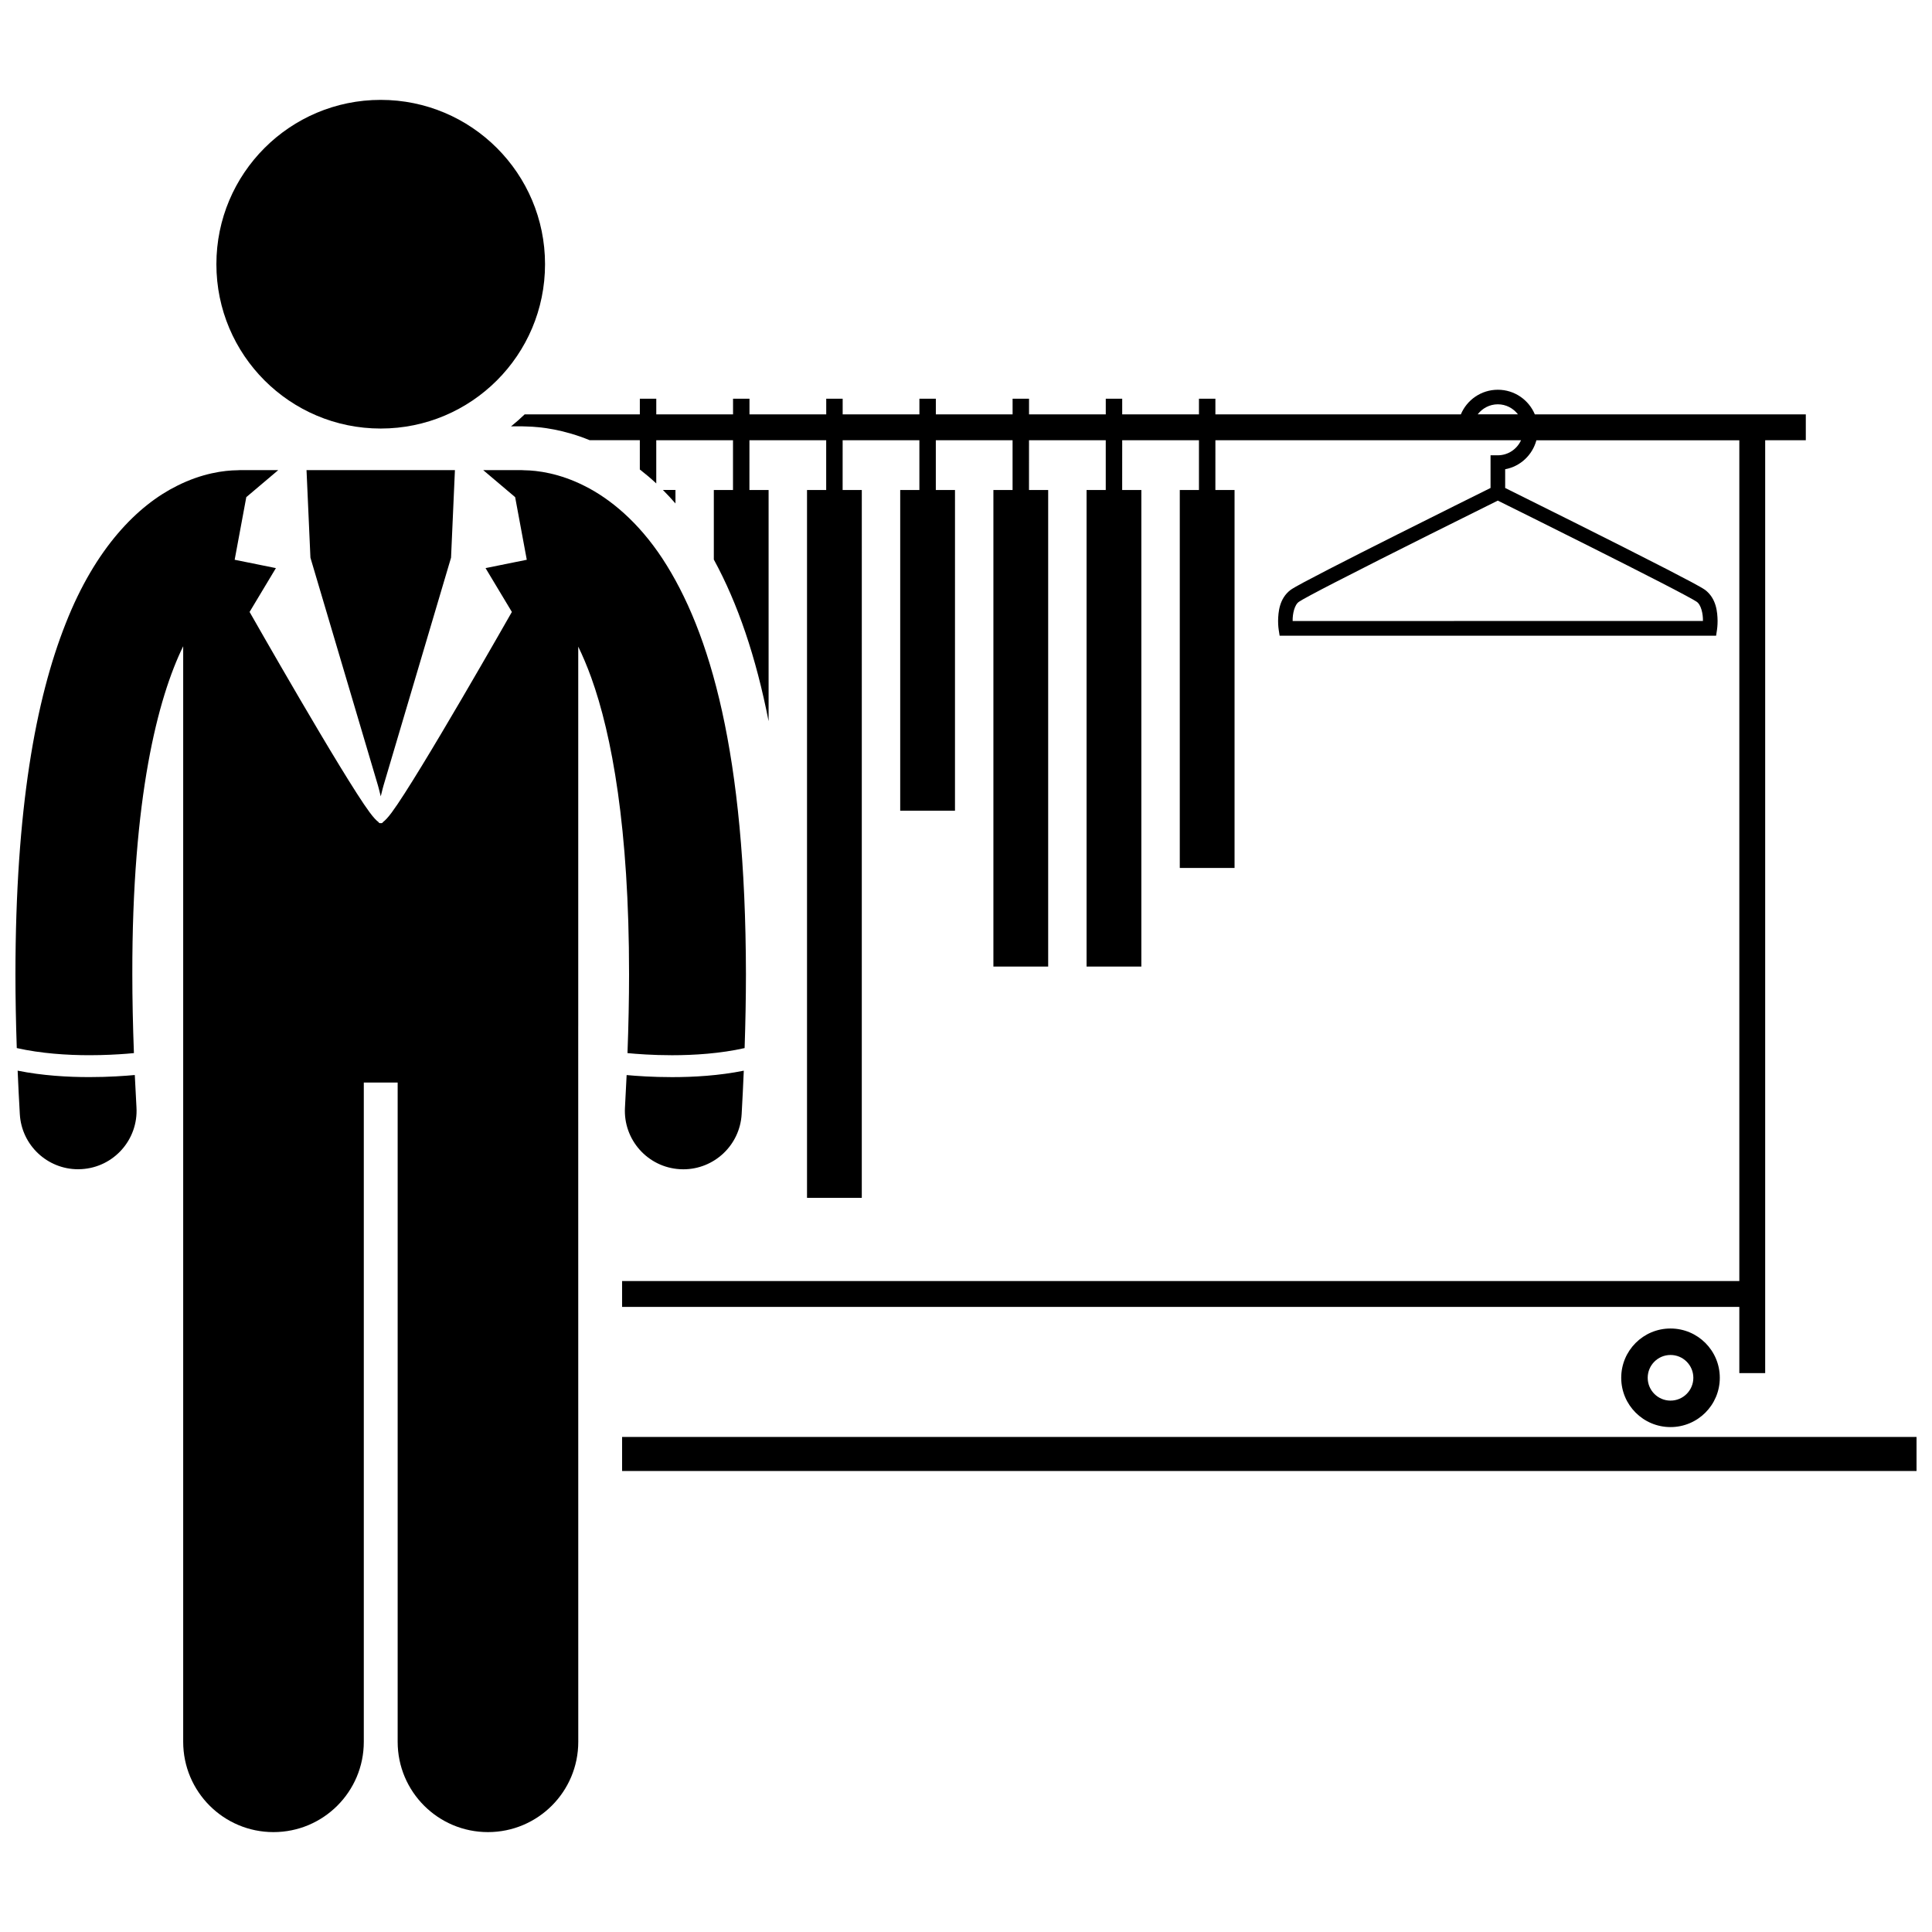
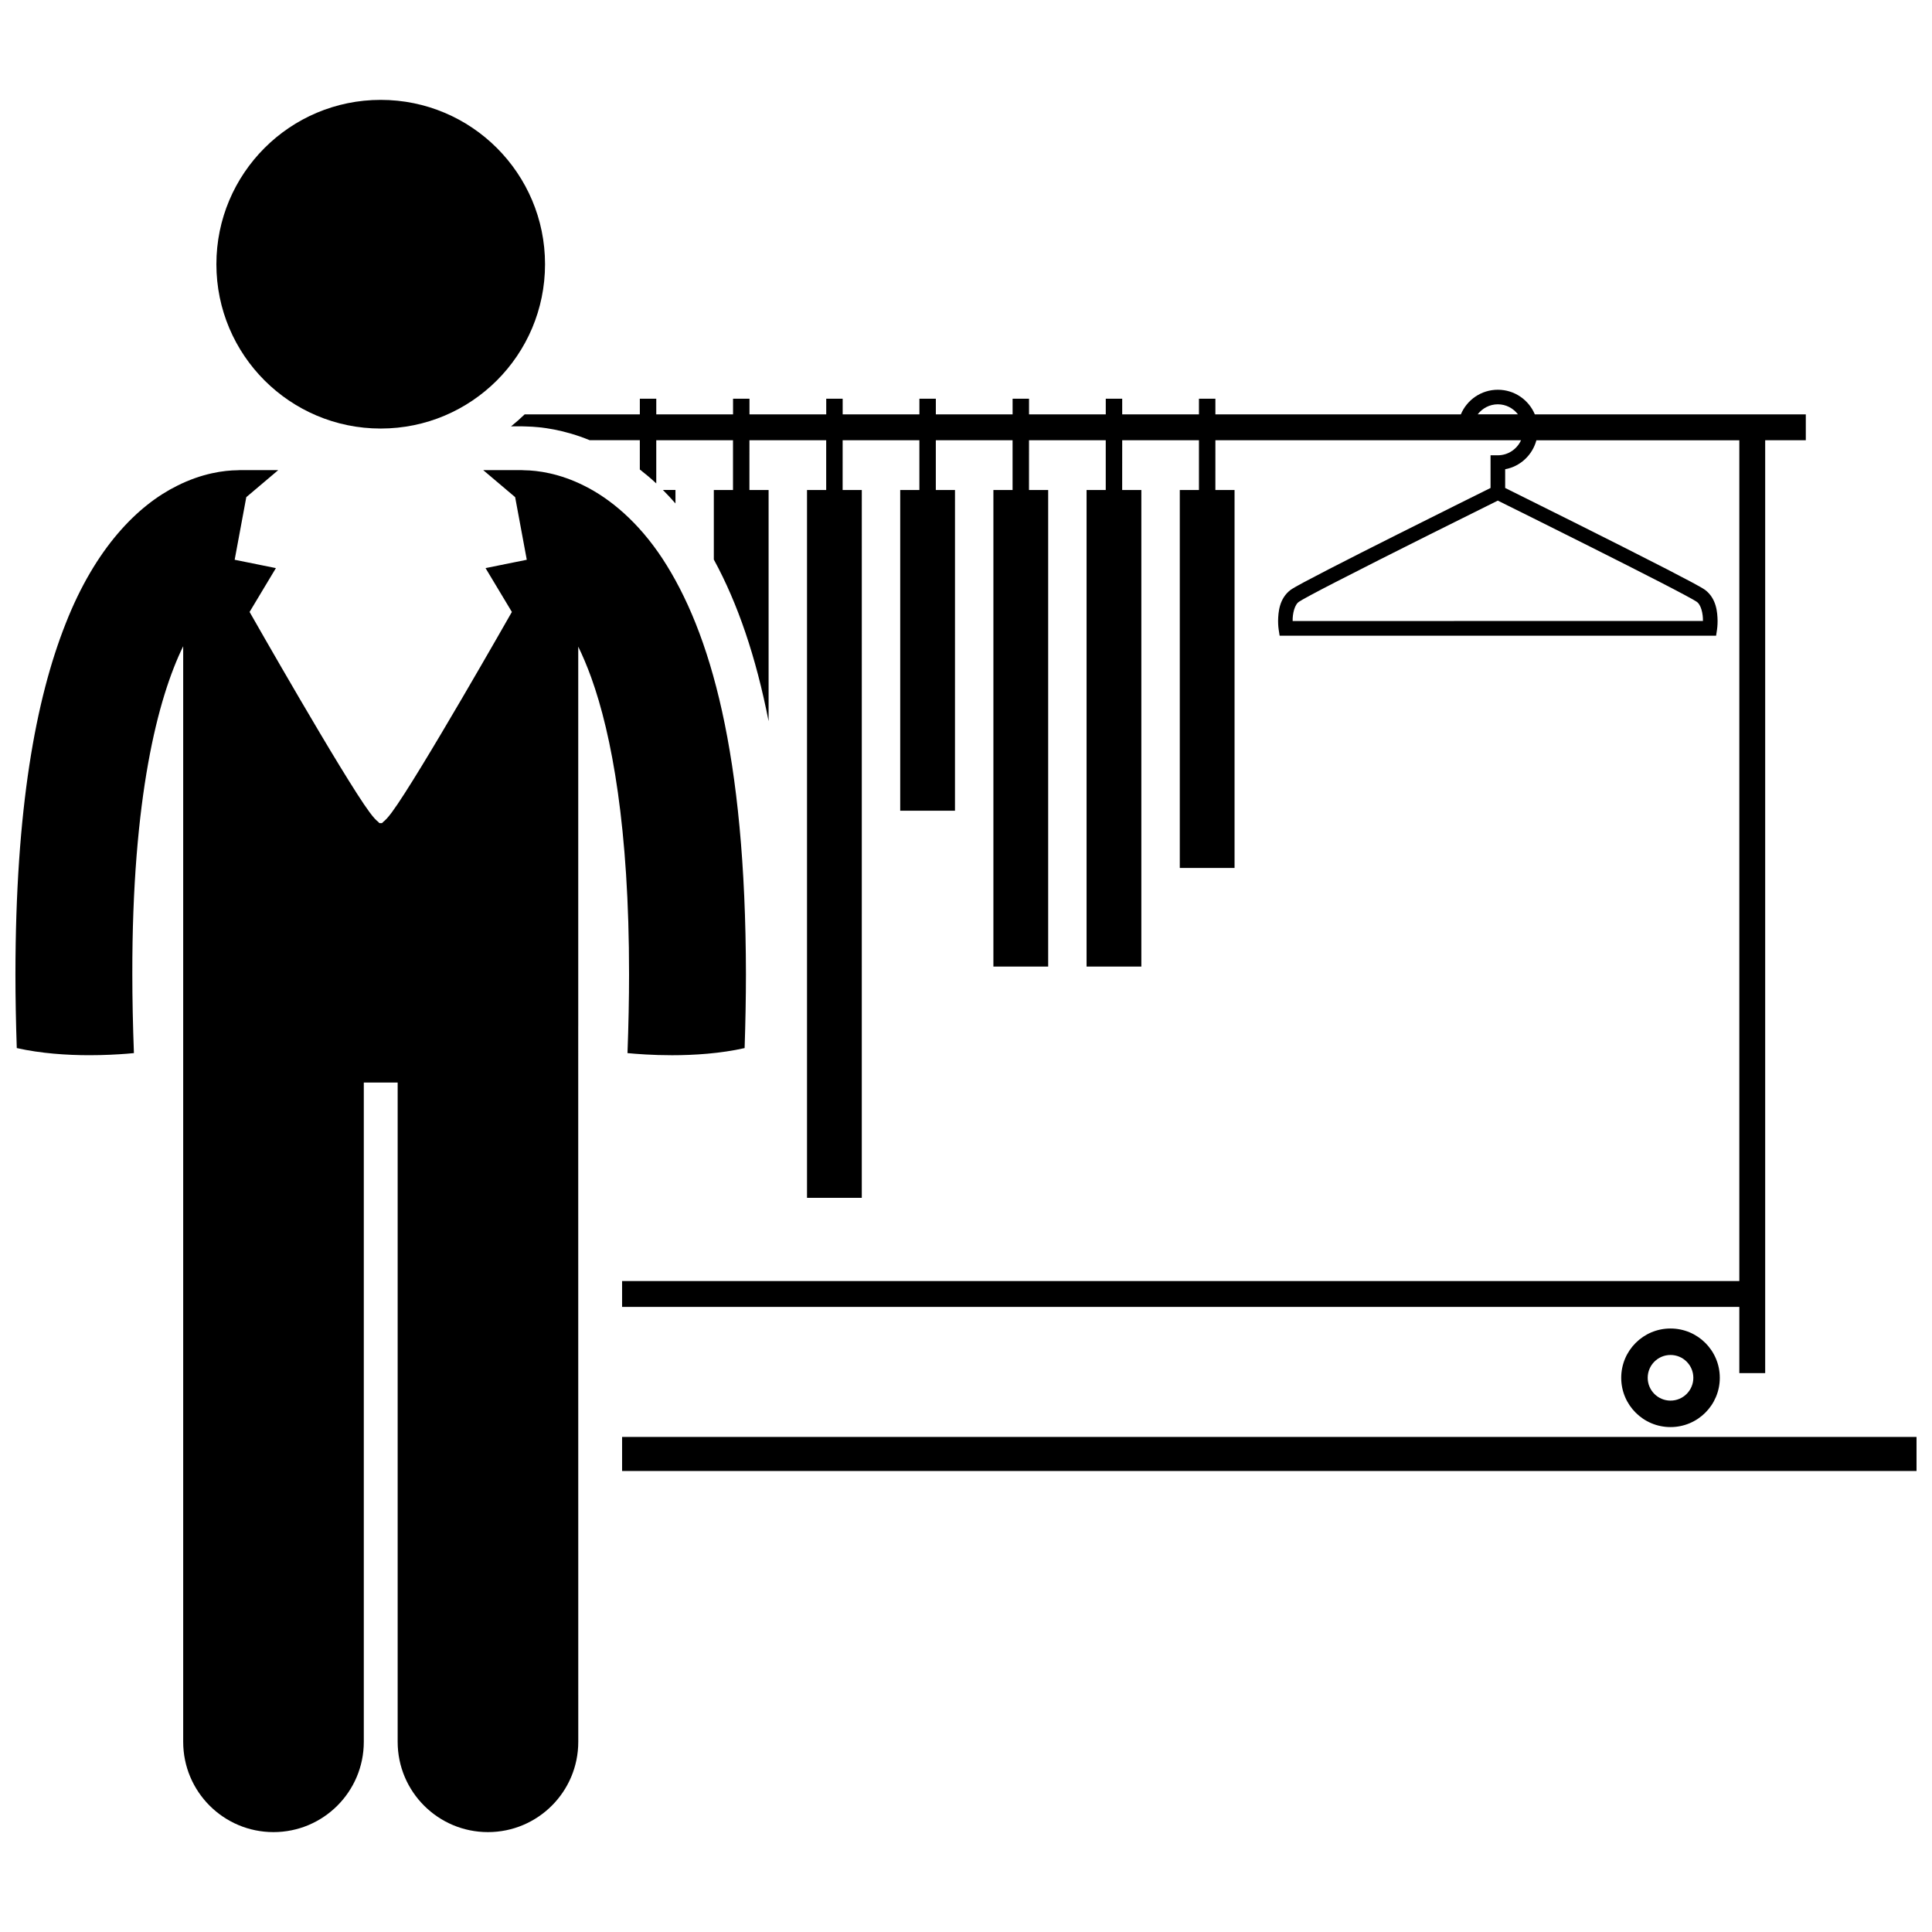
<svg xmlns="http://www.w3.org/2000/svg" width="800px" height="800px" version="1.1" viewBox="144 144 512 512">
  <defs>
    <clipPath id="c">
      <path d="m308 524h343.9v10h-343.9z" />
    </clipPath>
    <clipPath id="b">
      <path d="m148.09 268h193.91v362h-193.91z" />
    </clipPath>
    <clipPath id="a">
      <path d="m148.09 427h32.906v27h-32.906z" />
    </clipPath>
  </defs>
  <path d="m282.28 256.98c0.406 0 0.797 0.016 1.191 0.039 4.098 0.086 10.027 0.863 16.812 3.641h13.277v7.758c1.484 1.156 2.941 2.375 4.356 3.695v-11.449h20.336v13.188h-5.082v18.43c6.363 11.656 11.191 25.879 14.516 42.844v-61.277h-5.082l0.004-13.184h20.34v13.188h-5.082v187.58h14.516l0.004-187.58h-5.082l0.004-13.184h20.336v13.188h-5.082v84.996h14.516l0.004-85h-5.082v-13.184h20.34v13.188h-5.082v126.29h14.516v-126.29h-5.082l0.004-13.188h20.336v13.188h-5.082v126.29h14.516v-126.29h-5.082l0.008-13.188h20.34v13.188h-5.082v100.16h14.516v-100.16h-5.082l0.004-13.188h80.996c-1.062 2.344-3.406 3.981-6.141 3.988h-1.938v8.66c-3.32 1.645-13.793 6.844-24.559 12.25-6.512 3.269-13.137 6.621-18.348 9.305-5.262 2.719-8.891 4.625-10.059 5.438-3.062 2.305-3.293 6-3.336 8.23 0 1.305 0.141 2.215 0.152 2.285l0.254 1.637h115.67l0.25-1.645c0.012-0.066 0.145-0.98 0.145-2.281-0.043-2.231-0.273-5.922-3.336-8.227-1.164-0.812-4.801-2.719-10.055-5.438-13.816-7.117-37.586-18.918-42.902-21.555v-4.965c4.031-0.738 7.223-3.766 8.277-7.676h53.777v222.82l-296.08-0.008v6.852h296.08v17.543h6.852v-247.21h10.766v-6.856h-71.809c-1.602-3.836-5.383-6.531-9.805-6.531-4.418 0-8.203 2.695-9.805 6.531h-65.047v-4.152h-4.356v4.152h-20.34v-4.152h-4.356v4.152h-20.336v-4.152h-4.356v4.152h-20.34v-4.152h-4.356v4.152h-20.336v-4.152h-4.356v4.152h-20.34v-4.152h-4.356v4.152l-20.344-0.004v-4.152h-4.356v4.152h-30.523c-1.156 1.109-2.356 2.168-3.606 3.176zm283.41 32.035c6.508 3.269 13.121 6.609 18.309 9.281 5.141 2.637 9.066 4.754 9.582 5.141 1.219 0.75 1.758 3.231 1.715 5.082v0.051h-54.359l-54.371 0.004v-0.047c-0.043-1.852 0.504-4.336 1.719-5.078 0.516-0.395 4.445-2.512 9.582-5.148 13.973-7.199 38.215-19.23 43.066-21.633 3.051 1.508 13.742 6.816 24.758 12.348zm-31.512-31.121h0.004zm6.758-6.75c2.18 0 4.098 1.055 5.336 2.66h-10.672c1.238-1.605 3.156-2.656 5.336-2.66z" />
  <path d="m573.64 509.13c0 7.219 5.848 13.062 13.062 13.062 7.219 0 13.062-5.848 13.062-13.062 0-7.219-5.848-13.062-13.062-13.062-7.215-0.004-13.062 5.844-13.062 13.062zm19.113 0c0 3.34-2.711 6.047-6.047 6.047-3.344 0-6.047-2.711-6.047-6.047 0-3.344 2.707-6.047 6.047-6.047 3.336-0.004 6.047 2.703 6.047 6.047z" />
  <path d="m319.68 273.85c1.137 1.141 2.246 2.328 3.324 3.57v-3.57z" />
  <g clip-path="url(#c)">
    <path d="m308.86 524.8h343.05v9.031h-343.05z" />
  </g>
  <g clip-path="url(#b)">
    <path d="m297.24 415.92v-100.56c1.145 2.352 2.301 5.047 3.441 8.195 5.453 15.125 10.043 39.926 10.027 78.656 0 6.535-0.145 13.52-0.418 20.871 2.32 0.223 6.598 0.562 11.805 0.562 5.863 0 12.832-0.445 19.234-1.891 0.227-6.812 0.348-13.34 0.352-19.543-0.082-58.414-9.41-90.75-22.137-110.19-6.356-9.648-13.797-15.836-20.668-19.262-6.629-3.344-12.449-4.094-15.934-4.133-0.223-0.008-0.438-0.035-0.664-0.035h-10.219l8.461 7.16 3.082 16.594-10.926 2.211 6.977 11.617s-24.844 43.707-31.812 53.105c-1.004 1.352-1.754 2.152-2.32 2.559-0.133 0.246-0.34 0.359-0.621 0.305-0.281 0.055-0.488-0.055-0.621-0.305-0.566-0.406-1.316-1.207-2.32-2.559-6.977-9.402-31.816-53.105-31.816-53.105l6.973-11.617-10.926-2.211 3.082-16.594 8.461-7.16h-10.219c-0.203 0-0.398 0.023-0.594 0.031-3.481 0.031-9.344 0.766-16.016 4.133-10.41 5.16-21.633 16.457-29.488 36.465-7.961 20.086-13.293 49.129-13.324 92.984 0 6.207 0.125 12.734 0.355 19.547 6.398 1.441 13.363 1.891 19.227 1.891 3.945 0 7.391-0.195 9.84-0.383 0.77-0.059 1.426-0.121 1.977-0.176-0.273-7.352-0.422-14.34-0.422-20.879-0.074-46.879 6.766-73.211 13.48-86.945v290.34c0 13.219 10.715 23.93 23.93 23.93 13.215 0 23.934-10.707 23.934-23.93v-174.71h8.973v174.71c0 13.219 10.715 23.93 23.93 23.93s23.934-10.707 23.934-23.93l-0.012-189.68z" />
  </g>
-   <path d="m322.1 429.45c-5.184 0-9.508-0.312-12.035-0.547-0.129 2.809-0.273 5.664-0.441 8.59-0.496 8.535 6.019 15.859 14.555 16.355 0.309 0.016 0.617 0.027 0.918 0.027 8.141 0 14.965-6.356 15.445-14.586 0.227-3.953 0.41-7.781 0.57-11.547-6.566 1.324-13.301 1.707-19.012 1.707z" />
  <g clip-path="url(#a)">
-     <path d="m179.72 428.89c-2.527 0.234-6.856 0.551-12.047 0.551-5.707 0-12.441-0.383-18.996-1.703 0.16 3.766 0.348 7.594 0.578 11.547 0.484 8.227 7.301 14.578 15.438 14.578 0.305 0 0.617-0.012 0.926-0.031 8.535-0.5 15.047-7.828 14.547-16.363-0.172-2.922-0.316-5.766-0.445-8.578z" />
-   </g>
-   <path d="m264.56 268.59h-39.328l1.035 23.203 17.875 60.301s0.371 1.285 0.758 2.941c0.387-1.652 0.758-2.941 0.758-2.941l17.871-60.301z" />
+     </g>
  <path d="m288.44 214.02c0 24.051-19.496 43.547-43.547 43.547s-43.547-19.496-43.547-43.547 19.496-43.551 43.547-43.551 43.547 19.5 43.547 43.551" />
</svg>